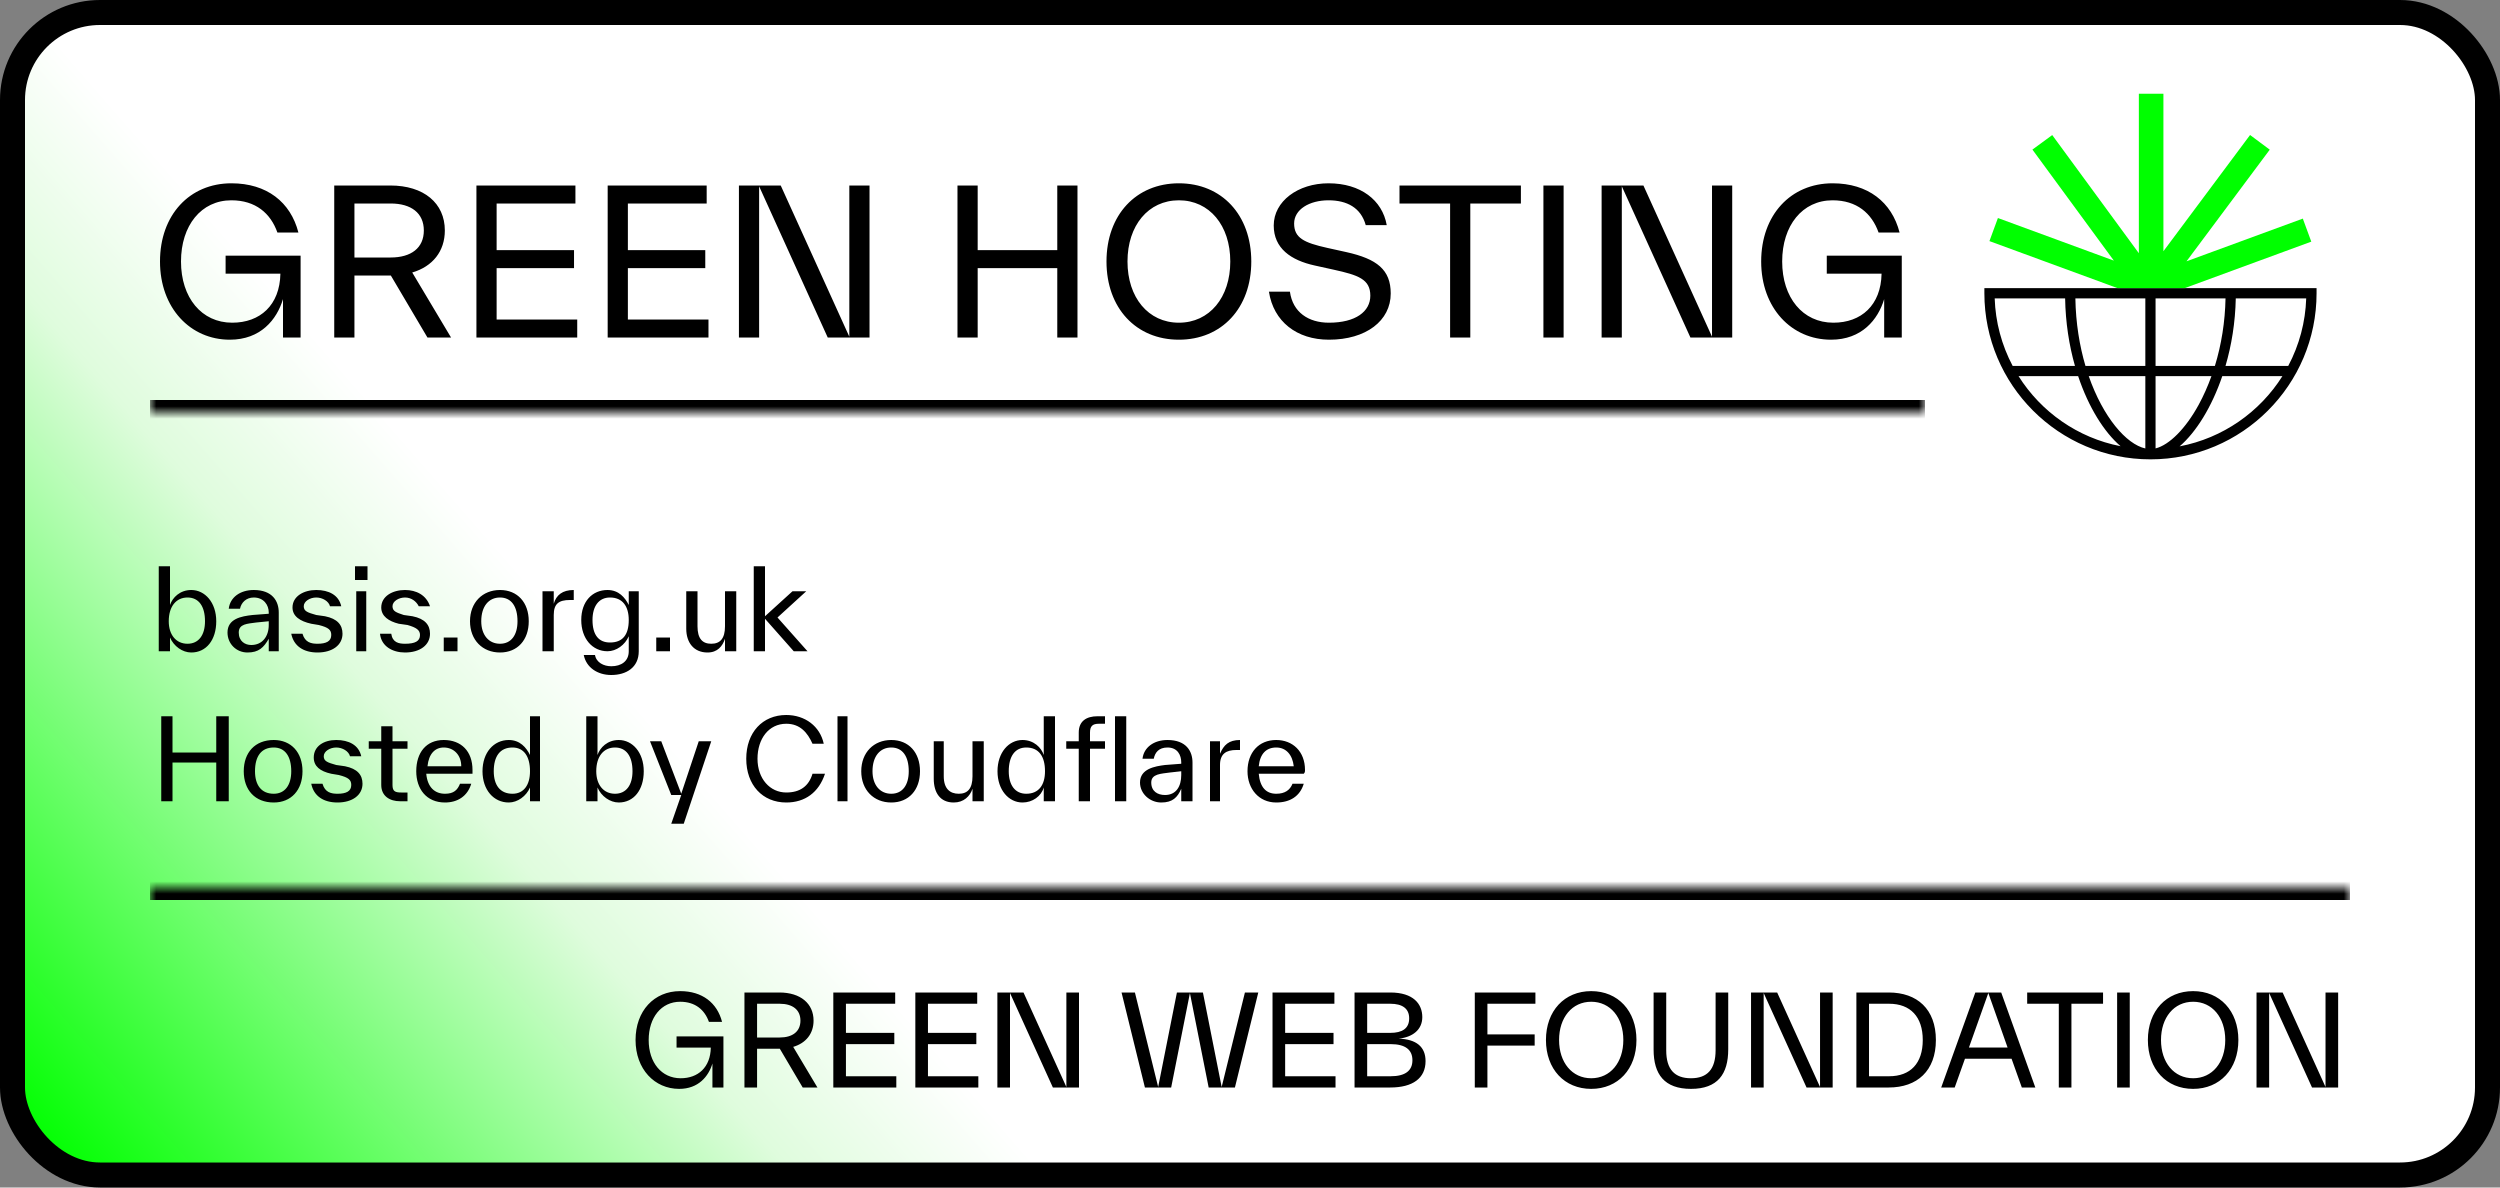
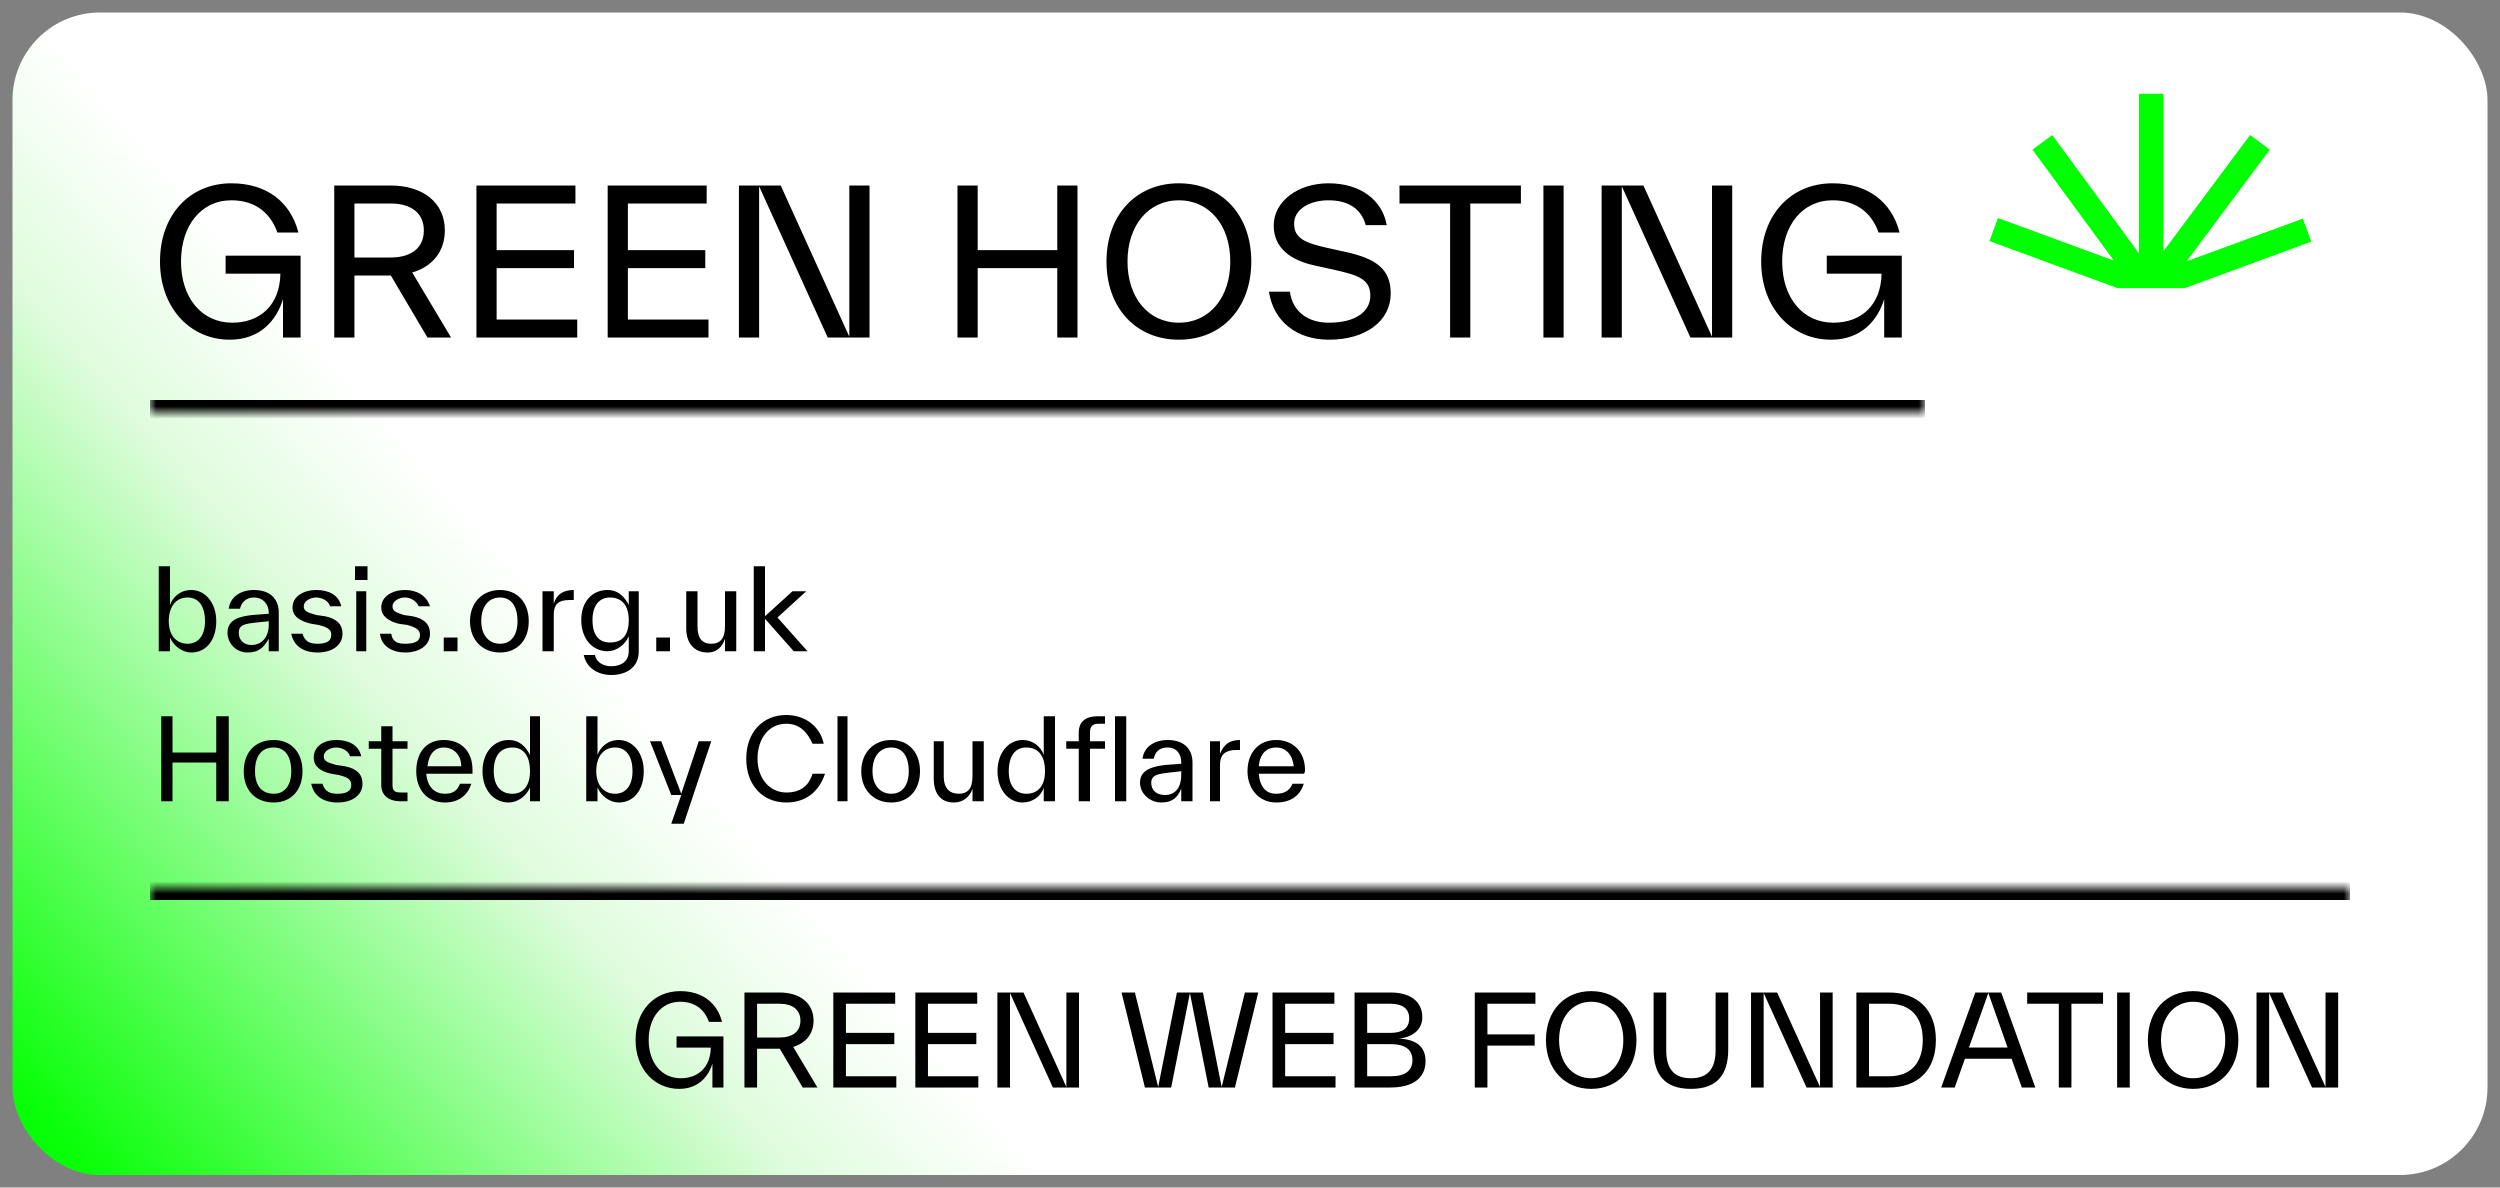
<svg xmlns="http://www.w3.org/2000/svg" width="200" height="95" viewBox="0 0 200 95" fill="none">
  <rect x="0" y="0" width="200" height="95" fill="#808080" stroke="none" />
  <rect x="1" y="1" width="198" height="93" rx="7" fill="url(#paint0_linear_1_62)" />
-   <rect x="1" y="1" width="198" height="93" rx="7" stroke="black" stroke-width="2" />
  <mask id="path-2-inside-1_1_62" fill="white">
    <path d="M12 6H154V33H12V6Z" />
  </mask>
  <path d="M154 32H12V34H154V32Z" fill="black" mask="url(#path-2-inside-1_1_62)" />
  <path d="M18.048 21.896V20.456H24.048V27H22.64V23.928C22.144 25.576 20.848 27.176 18.384 27.176C15.232 27.176 12.8 24.648 12.8 20.92C12.8 17.192 15.168 14.664 18.512 14.664C21.344 14.664 23.248 16.168 23.872 18.6H22.192C21.648 17.064 20.448 16.024 18.512 16.024C16.096 16.024 14.48 18.04 14.48 20.92C14.48 23.816 16.128 25.816 18.576 25.816C20.8 25.816 22.384 24.424 22.432 21.896H18.048ZM32.979 21.8L36.083 27H34.195L31.267 22.04H31.219H28.355V27H26.739V14.84H31.219C33.907 14.84 35.587 16.248 35.587 18.44C35.587 20.104 34.611 21.32 32.979 21.8ZM31.251 16.28H28.355V20.6H31.251C32.899 20.6 33.907 19.832 33.907 18.44C33.907 17.048 32.899 16.28 31.251 16.28ZM39.73 21.448V25.56H46.178V27H38.114V14.84H46.034V16.28H39.73V20.008H45.922V21.448H39.73ZM50.23 21.448V25.56H56.678V27H48.614V14.84H56.534V16.28H50.23V20.008H56.422V21.448H50.23ZM67.946 26.936V14.84H69.562V27H66.218L60.73 14.904V27H59.114V14.84H62.458L67.946 26.936ZM84.582 20.008V14.84H86.198V27H84.582V21.448H78.214V27H76.598V14.84H78.214V20.008H84.582ZM94.311 27.176C90.887 27.176 88.519 24.648 88.519 20.92C88.519 17.192 90.887 14.664 94.311 14.664C97.735 14.664 100.103 17.192 100.103 20.92C100.103 24.648 97.735 27.176 94.311 27.176ZM94.311 25.816C96.759 25.816 98.423 23.8 98.423 20.92C98.423 18.04 96.759 16.024 94.311 16.024C91.863 16.024 90.199 18.04 90.199 20.92C90.199 23.8 91.863 25.816 94.311 25.816ZM106.314 27.176C103.738 27.176 101.882 25.72 101.514 23.336H103.194C103.418 24.984 104.682 25.816 106.314 25.816C108.458 25.816 109.626 24.92 109.626 23.656C109.626 22.328 108.65 22.008 106.698 21.576L105.178 21.24C103.274 20.824 101.898 19.864 101.898 18.04C101.898 16.104 103.834 14.664 106.282 14.664C108.842 14.664 110.586 16.008 110.938 18.008H109.258C108.874 16.616 107.754 16.024 106.282 16.024C104.746 16.024 103.53 16.76 103.53 17.88C103.53 19.032 104.314 19.416 106.186 19.832L107.706 20.168C110.154 20.712 111.258 21.576 111.258 23.48C111.258 25.656 109.29 27.176 106.314 27.176ZM111.96 14.84H121.672V16.28H117.624V27H116.008V16.28H111.96V14.84ZM125.089 27H123.473V14.84H125.089V27ZM136.961 26.936V14.84H138.577V27H135.233L129.745 14.904V27H128.129V14.84H131.473L136.961 26.936ZM146.142 21.896V20.456H152.142V27H150.734V23.928C150.238 25.576 148.942 27.176 146.478 27.176C143.326 27.176 140.894 24.648 140.894 20.92C140.894 17.192 143.262 14.664 146.606 14.664C149.438 14.664 151.342 16.168 151.966 18.6H150.286C149.742 17.064 148.542 16.024 146.606 16.024C144.19 16.024 142.574 18.04 142.574 20.92C142.574 23.816 144.222 25.816 146.67 25.816C148.894 25.816 150.478 24.424 150.526 21.896H146.142Z" fill="black" />
  <path d="M159.208 23.285V23.683C159.208 30.788 164.988 36.565 172.09 36.565C179.193 36.565 184.973 30.785 184.973 23.683V23.285H159.208Z" fill="white" />
-   <path d="M158.75 23.05V23.46C158.75 30.788 164.71 36.748 172.037 36.748C179.365 36.748 185.325 30.788 185.325 23.46V23.05H158.75ZM171.627 30.093V35.877C170.1 35.538 168.247 33.377 167.1 30.093H171.627ZM166.837 29.273C166.365 27.675 166.062 25.852 166.03 23.87H171.627V29.273H166.837ZM172.445 35.873V30.093H176.915C176.625 30.895 176.285 31.663 175.895 32.38C174.852 34.292 173.542 35.6 172.445 35.873ZM172.445 29.273V23.87H178.042C178.007 25.73 177.715 27.57 177.192 29.273H172.445ZM165.21 23.87C165.242 25.805 165.53 27.635 165.997 29.273H161.012C160.128 27.605 159.637 25.757 159.575 23.87H165.212H165.21ZM161.485 30.093H166.252C167.085 32.585 168.325 34.565 169.647 35.697C166.217 35.03 163.287 32.953 161.485 30.093ZM174.37 35.708C175.69 34.57 176.935 32.572 177.782 30.093H182.592C180.78 32.968 177.825 35.05 174.372 35.708H174.37ZM183.062 29.273H178.04C178.525 27.62 178.825 25.785 178.862 23.87H184.497C184.437 25.757 183.945 27.605 183.06 29.273H183.062Z" fill="black" />
  <path d="M174.778 23.05L184.903 19.332L184.225 17.488L174.92 20.905L181.58 11.973L180.005 10.8L173.073 20.098V7.5H171.108V20.258L164.178 10.805L162.593 11.967L169.108 20.85L159.833 17.442L159.155 19.288L169.4 23.05H174.778Z" fill="#00FF00" />
  <path fill="black" d="M15.3 47.2C14.4 47.2 13.8 47.8 13.6 48.4L13.6 45.3L12.7 45.3L12.7 52.1L13.6 52.1L13.6 51.0C13.9 51.7 14.6 52.2 15.3 52.2C16.5 52.2 17.3 51.2 17.3 49.7C17.3 48.2 16.4 47.2 15.3 47.2ZM15.0 51.5C14.1 51.5 13.5 50.8 13.5 49.7C13.5 48.5 14.1 47.8 15.0 47.8C15.9 47.8 16.4 48.5 16.4 49.7C16.4 50.8 15.9 51.5 15.0 51.5ZM20.3 47.2C19.2 47.2 18.4 47.8 18.3 48.7L19.2 48.7C19.3 48.2 19.7 47.8 20.3 47.8C21.1 47.8 21.5 48.4 21.5 49.0L21.5 49.0L21.5 49.1L20.2 49.2C19.3 49.3 18.2 49.5 18.2 50.6C18.2 51.5 18.9 52.2 19.8 52.2C20.7 52.2 21.1 51.8 21.5 51.1L21.5 52.1L22.3 52.1L22.3 49.0L22.3 49.0C22.3 48.1 21.8 47.2 20.3 47.2ZM20.1 51.6C19.6 51.6 19.1 51.3 19.1 50.6C19.1 49.9 19.8 49.9 20.5 49.8L21.5 49.7L21.5 50.0C21.5 50.9 21.0 51.6 20.1 51.6ZM25.4 52.2C26.6 52.2 27.4 51.6 27.4 50.7C27.4 50.0 27.0 49.5 26.0 49.3L25.3 49.2C24.6 49.0 24.3 48.9 24.3 48.5C24.3 48.1 24.8 47.8 25.3 47.8C25.8 47.8 26.3 48.1 26.4 48.5L27.3 48.5C27.1 47.6 26.3 47.2 25.3 47.2C24.3 47.2 23.4 47.7 23.4 48.6C23.4 49.3 24.0 49.7 24.9 49.9L25.5 50.0C26.3 50.2 26.5 50.4 26.5 50.8C26.5 51.3 26.1 51.5 25.4 51.5C24.9 51.5 24.4 51.4 24.2 50.7L23.3 50.7C23.5 51.7 24.3 52.2 25.4 52.2ZM29.4 46.4L29.4 45.3L28.4 45.3L28.4 46.4ZM29.3 52.1L29.3 47.3L28.5 47.3L28.5 52.1ZM32.4 52.2C33.6 52.2 34.4 51.6 34.4 50.7C34.4 50.0 34.0 49.5 33.0 49.3L32.3 49.2C31.7 49.0 31.4 48.9 31.4 48.5C31.4 48.1 31.9 47.8 32.4 47.8C32.9 47.8 33.3 48.1 33.5 48.5L34.4 48.5C34.1 47.6 33.3 47.2 32.4 47.2C31.4 47.2 30.5 47.7 30.5 48.6C30.5 49.3 31.1 49.7 31.9 49.9L32.6 50.0C33.3 50.2 33.6 50.4 33.6 50.8C33.6 51.3 33.2 51.5 32.4 51.5C31.9 51.5 31.4 51.4 31.3 50.7L30.4 50.7C30.5 51.7 31.4 52.2 32.4 52.2ZM36.6 52.1L36.6 51.0L35.5 51.0L35.5 52.1ZM40.0 52.2C41.4 52.2 42.3 51.2 42.3 49.7C42.3 48.2 41.4 47.2 40.0 47.2C38.6 47.2 37.6 48.2 37.6 49.7C37.6 51.2 38.6 52.2 40.0 52.2ZM40.0 51.5C39.1 51.5 38.5 50.8 38.5 49.7C38.5 48.5 39.1 47.8 40.0 47.8C40.9 47.8 41.4 48.5 41.4 49.7C41.4 50.8 40.9 51.5 40.0 51.5ZM44.3 47.3L43.4 47.3L43.4 52.1L44.3 52.1L44.3 49.2C44.3 48.3 44.7 48.0 45.6 48.0L45.9 48.0L45.9 47.2C45.0 47.2 44.5 47.6 44.3 48.3ZM50.3 48.4C50.0 47.8 49.5 47.2 48.6 47.2C47.4 47.2 46.5 48.1 46.5 49.6C46.5 51.1 47.4 52.1 48.6 52.1C49.3 52.1 50.0 51.6 50.3 50.9L50.3 52.1C50.3 52.9 49.7 53.3 48.9 53.3C48.3 53.3 47.7 53.0 47.6 52.4L46.7 52.4C46.9 53.4 47.8 54.0 48.9 54.0C50.1 54.0 51.1 53.4 51.1 52.1L51.1 47.3L50.3 47.3ZM48.8 51.4C47.9 51.4 47.4 50.8 47.4 49.6C47.4 48.5 47.9 47.8 48.8 47.8C49.8 47.8 50.3 48.5 50.3 49.6C50.3 50.8 49.8 51.4 48.8 51.4ZM53.6 52.1L53.6 51.0L52.5 51.0L52.5 52.1ZM58.0 50.1C58.0 51.1 57.6 51.5 56.9 51.5C56.2 51.5 55.8 51.1 55.8 50.1L55.8 50.1L55.8 47.3L54.9 47.3L54.9 50.3L54.9 50.3C54.9 51.4 55.5 52.2 56.6 52.2C57.4 52.2 57.8 51.7 58.0 51.1L58.0 52.1L58.9 52.1L58.9 47.3L58.0 47.3ZM62.2 49.4L64.5 47.3L63.4 47.3L61.2 49.3L61.2 45.3L60.3 45.3L60.3 52.1L61.2 52.1L61.2 49.5L63.5 52.1L64.6 52.1Z " />
  <path fill="black" d="M17.3 60.2L13.8 60.2L13.8 57.3L12.9 57.3L12.9 64.1L13.8 64.1L13.8 61.0L17.3 61.0L17.3 64.1L18.3 64.1L18.3 57.3L17.3 57.3ZM21.9 64.2C23.3 64.2 24.2 63.2 24.2 61.7C24.2 60.2 23.3 59.2 21.9 59.2C20.4 59.2 19.5 60.2 19.5 61.7C19.5 63.2 20.4 64.2 21.9 64.2ZM21.9 63.5C20.9 63.5 20.4 62.8 20.4 61.7C20.4 60.5 20.9 59.8 21.9 59.8C22.8 59.8 23.3 60.5 23.3 61.7C23.3 62.8 22.8 63.5 21.9 63.5ZM27.0 64.2C28.2 64.2 29.0 63.6 29.0 62.7C29.0 62.0 28.6 61.5 27.6 61.3L26.9 61.2C26.2 61.0 25.9 60.9 25.9 60.5C25.9 60.1 26.4 59.8 26.9 59.8C27.4 59.8 27.9 60.1 28.0 60.5L28.9 60.5C28.7 59.6 27.9 59.2 26.9 59.2C25.9 59.2 25.1 59.7 25.1 60.6C25.1 61.3 25.6 61.7 26.5 61.9L27.1 62.0C27.9 62.2 28.1 62.4 28.1 62.8C28.1 63.3 27.7 63.5 27.0 63.5C26.5 63.5 26.0 63.4 25.8 62.7L24.9 62.7C25.1 63.7 25.9 64.2 27.0 64.2ZM32.1 63.4C31.6 63.4 31.4 63.3 31.4 62.8L31.4 62.8L31.4 59.9L32.6 59.9L32.6 59.3L31.4 59.3L31.4 58.1L30.5 58.1L30.5 59.3L29.5 59.3L29.5 59.9L30.5 59.9L30.5 62.8L30.5 62.8C30.5 63.7 31.2 64.1 32.0 64.1L32.6 64.1L32.6 63.4ZM37.8 61.6C37.8 60.1 36.9 59.2 35.5 59.2C34.1 59.2 33.3 60.2 33.3 61.7C33.3 63.1 34.1 64.2 35.6 64.2C36.6 64.2 37.4 63.7 37.7 62.7L36.8 62.7C36.6 63.2 36.3 63.5 35.6 63.5C34.8 63.5 34.2 63.0 34.1 61.9L37.8 61.9C37.8 61.8 37.8 61.7 37.8 61.6ZM35.5 59.8C36.3 59.8 36.9 60.4 36.9 61.3L34.2 61.3C34.3 60.3 34.8 59.8 35.5 59.8ZM42.4 60.4C42.1 59.8 41.6 59.2 40.7 59.2C39.5 59.2 38.6 60.2 38.6 61.7C38.6 63.2 39.5 64.2 40.7 64.2C41.4 64.2 42.1 63.7 42.4 63.0L42.4 64.1L43.2 64.1L43.2 57.3L42.4 57.3ZM41.0 63.5C40.0 63.5 39.5 62.8 39.5 61.7C39.5 60.5 40.0 59.8 41.0 59.8C41.9 59.8 42.4 60.5 42.4 61.7C42.4 62.8 41.9 63.5 41.0 63.5Z M49.5 59.2C48.6 59.2 48.0 59.8 47.8 60.4L47.8 57.3L46.9 57.3L46.9 64.1L47.8 64.1L47.8 63.0C48.1 63.7 48.8 64.2 49.5 64.2C50.7 64.2 51.5 63.2 51.5 61.7C51.5 60.2 50.6 59.2 49.5 59.2ZM49.2 63.5C48.3 63.5 47.7 62.8 47.7 61.7C47.7 60.5 48.3 59.8 49.2 59.8C50.1 59.8 50.6 60.5 50.6 61.7C50.6 62.8 50.1 63.5 49.2 63.5ZM54.5 63.5L52.9 59.3L52.0 59.3L53.7 63.6L54.5 63.6L53.7 65.9L54.7 65.9L56.9 59.3L55.9 59.3Z M62.9 64.2C64.4 64.2 65.5 63.4 66.0 61.9L65.0 61.9C64.7 62.9 64.0 63.4 62.9 63.4C61.6 63.4 60.6 62.3 60.6 60.7C60.6 59.1 61.5 57.9 62.9 57.9C64.0 57.9 64.6 58.6 65.0 59.5L65.9 59.5C65.6 58.1 64.4 57.2 62.9 57.2C61.0 57.2 59.7 58.6 59.7 60.7C59.7 62.8 61.0 64.2 62.9 64.2ZM67.8 64.1L67.8 57.3L67.0 57.3L67.0 64.1ZM71.3 64.2C72.7 64.2 73.6 63.2 73.6 61.7C73.6 60.2 72.7 59.2 71.3 59.2C69.9 59.2 68.9 60.2 68.9 61.7C68.9 63.2 69.9 64.2 71.3 64.2ZM71.3 63.5C70.4 63.5 69.8 62.8 69.8 61.7C69.8 60.5 70.4 59.8 71.3 59.8C72.2 59.8 72.7 60.5 72.7 61.7C72.7 62.8 72.2 63.5 71.3 63.5ZM77.8 62.1C77.8 63.1 77.4 63.5 76.7 63.5C76.0 63.5 75.5 63.1 75.5 62.1L75.5 62.1L75.5 59.3L74.7 59.3L74.7 62.3L74.7 62.3C74.7 63.4 75.2 64.2 76.3 64.2C77.1 64.2 77.6 63.7 77.8 63.1L77.8 64.1L78.7 64.1L78.7 59.3L77.8 59.3ZM83.5 60.4C83.3 59.8 82.7 59.2 81.8 59.2C80.7 59.2 79.8 60.2 79.8 61.7C79.8 63.2 80.7 64.2 81.8 64.2C82.6 64.2 83.3 63.7 83.5 63.0L83.5 64.1L84.4 64.1L84.4 57.3L83.5 57.3ZM82.1 63.5C81.2 63.5 80.7 62.8 80.7 61.7C80.7 60.5 81.2 59.8 82.1 59.8C83.1 59.8 83.6 60.5 83.6 61.7C83.6 62.8 83.1 63.5 82.1 63.5ZM88.4 57.9L88.4 57.3L87.8 57.3C86.9 57.3 86.3 57.7 86.3 58.6L86.3 59.3L85.3 59.3L85.3 59.9L86.3 59.9L86.3 64.1L87.2 64.1L87.2 59.9L88.4 59.9L88.4 59.3L87.2 59.3L87.2 58.6C87.2 58.1 87.4 57.9 87.9 57.9ZM90.1 64.1L90.1 57.3L89.2 57.3L89.2 64.1ZM93.4 59.2C92.3 59.2 91.5 59.8 91.4 60.7L92.3 60.7C92.4 60.2 92.7 59.8 93.4 59.8C94.2 59.8 94.5 60.4 94.5 61.0L94.5 61.0L94.5 61.1L93.2 61.2C92.4 61.3 91.2 61.5 91.2 62.6C91.2 63.5 92.0 64.2 92.9 64.2C93.8 64.2 94.2 63.8 94.5 63.1L94.5 64.1L95.4 64.1L95.4 61.0L95.4 61.0C95.4 60.1 94.9 59.2 93.4 59.2ZM93.2 63.6C92.6 63.6 92.1 63.3 92.1 62.6C92.1 61.9 92.9 61.9 93.6 61.8L94.5 61.7L94.5 62.0C94.5 62.9 94.1 63.6 93.2 63.6ZM97.6 59.3L96.8 59.3L96.8 64.1L97.6 64.1L97.6 61.2C97.6 60.3 98.1 60.0 98.9 60.0L99.2 60.0L99.2 59.2C98.3 59.2 97.9 59.6 97.6 60.3ZM104.4 61.6C104.4 60.1 103.4 59.2 102.1 59.2C100.7 59.2 99.8 60.2 99.8 61.7C99.8 63.1 100.7 64.2 102.1 64.2C103.2 64.2 104.0 63.7 104.3 62.7L103.4 62.7C103.2 63.2 102.8 63.5 102.1 63.5C101.3 63.5 100.8 63.0 100.7 61.9L104.3 61.9C104.4 61.8 104.4 61.7 104.4 61.6ZM102.1 59.8C102.9 59.8 103.4 60.4 103.5 61.3L100.7 61.3C100.8 60.3 101.3 59.8 102.1 59.8Z " />
  <mask id="path-10-inside-2_1_62" fill="white">
    <path d="M12 71H188V91H12V71Z" />
  </mask>
  <path d="M12 72H188V70H12V72Z" fill="black" mask="url(#path-10-inside-2_1_62)" />
  <path d="M54.124 83.81V82.91H57.874V87H56.994V85.08C56.684 86.11 55.874 87.11 54.334 87.11C52.364 87.11 50.844 85.53 50.844 83.2C50.844 80.87 52.324 79.29 54.414 79.29C56.184 79.29 57.374 80.23 57.764 81.75H56.714C56.374 80.79 55.624 80.14 54.414 80.14C52.904 80.14 51.894 81.4 51.894 83.2C51.894 85.01 52.924 86.26 54.454 86.26C55.844 86.26 56.834 85.39 56.864 83.81H54.124ZM63.456 83.75L65.395 87H64.216L62.386 83.9H62.355H60.566V87H59.556V79.4H62.355C64.035 79.4 65.085 80.28 65.085 81.65C65.085 82.69 64.475 83.45 63.456 83.75ZM62.376 80.3H60.566V83H62.376C63.406 83 64.035 82.52 64.035 81.65C64.035 80.78 63.406 80.3 62.376 80.3ZM67.675 83.53V86.1H71.705V87H66.665V79.4H71.615V80.3H67.675V82.63H71.545V83.53H67.675ZM74.237 83.53V86.1H78.267V87H73.227V79.4H78.177V80.3H74.237V82.63H78.107V83.53H74.237ZM85.31 86.96V79.4H86.32V87H84.23L80.8 79.44V87H79.79V79.4H81.88L85.31 86.96ZM97.733 86.96L99.593 79.4H100.663L98.793 87H96.693L95.193 79.45L93.693 87H91.593L89.723 79.4H90.793L92.653 86.96L94.153 79.4H96.233L97.733 86.96ZM102.812 83.53V86.1H106.842V87H101.802V79.4H106.752V80.3H102.812V82.63H106.682V83.53H102.812ZM111.894 83.09C113.304 83.14 114.044 83.74 114.044 84.89C114.044 86.26 113.014 87 111.224 87H108.364V79.4H111.224C113.074 79.4 113.784 80.32 113.784 81.37C113.784 82.37 113.014 82.98 111.894 83.09ZM112.734 81.47C112.734 80.67 112.174 80.3 111.224 80.3H109.374V82.63H111.224C112.174 82.63 112.734 82.28 112.734 81.47ZM109.374 86.1H111.254C112.424 86.1 112.994 85.65 112.994 84.82C112.994 83.98 112.424 83.53 111.254 83.53H109.374V86.1ZM122.833 79.4V80.3H118.993V82.75H122.773V83.65H118.993V87H117.983V79.4H122.833ZM127.296 87.11C125.156 87.11 123.676 85.53 123.676 83.2C123.676 80.87 125.156 79.29 127.296 79.29C129.436 79.29 130.916 80.87 130.916 83.2C130.916 85.53 129.436 87.11 127.296 87.11ZM127.296 86.26C128.826 86.26 129.866 85 129.866 83.2C129.866 81.4 128.826 80.14 127.296 80.14C125.766 80.14 124.726 81.4 124.726 83.2C124.726 85 125.766 86.26 127.296 86.26ZM135.278 87.11C133.148 87.11 132.288 85.94 132.288 83.97V83.95V79.4H133.298V84.01V84.03C133.298 85.55 133.968 86.26 135.278 86.26C136.588 86.26 137.248 85.54 137.248 84.01V79.4H138.258V83.95C138.258 85.93 137.408 87.11 135.278 87.11ZM145.603 86.96V79.4H146.613V87H144.523L141.093 79.44V87H140.083V79.4H142.173L145.603 86.96ZM148.511 79.4H151.101C153.371 79.4 154.871 80.73 154.871 83.2C154.871 85.67 153.371 87 151.101 87H148.511V79.4ZM149.521 86.1H151.131C152.831 86.1 153.821 85.07 153.821 83.2C153.821 81.34 152.831 80.3 151.131 80.3H149.521V86.1ZM162.826 87H161.746L160.926 84.7H157.196L156.376 87H155.296L158.026 79.4H160.096L162.826 87ZM159.066 79.44L157.516 83.8H160.606L159.066 79.44ZM162.174 79.4H168.244V80.3H165.714V87H164.704V80.3H162.174V79.4ZM170.38 87H169.37V79.4H170.38V87ZM175.45 87.11C173.31 87.11 171.83 85.53 171.83 83.2C171.83 80.87 173.31 79.29 175.45 79.29C177.59 79.29 179.07 80.87 179.07 83.2C179.07 85.53 177.59 87.11 175.45 87.11ZM175.45 86.26C176.98 86.26 178.02 85 178.02 83.2C178.02 81.4 176.98 80.14 175.45 80.14C173.92 80.14 172.88 81.4 172.88 83.2C172.88 85 173.92 86.26 175.45 86.26ZM186.042 86.96V79.4H187.052V87H184.962L181.532 79.44V87H180.522V79.4H182.612L186.042 86.96Z" fill="black" />
  <defs>
    <linearGradient id="paint0_linear_1_62" x1="3.5" y1="90.5" x2="74" y2="29" gradientUnits="userSpaceOnUse">
      <stop stop-color="#06FF06" />
      <stop offset="0.459" stop-color="#DFFCDD" />
      <stop offset="0.621" stop-color="white" />
    </linearGradient>
  </defs>
</svg>